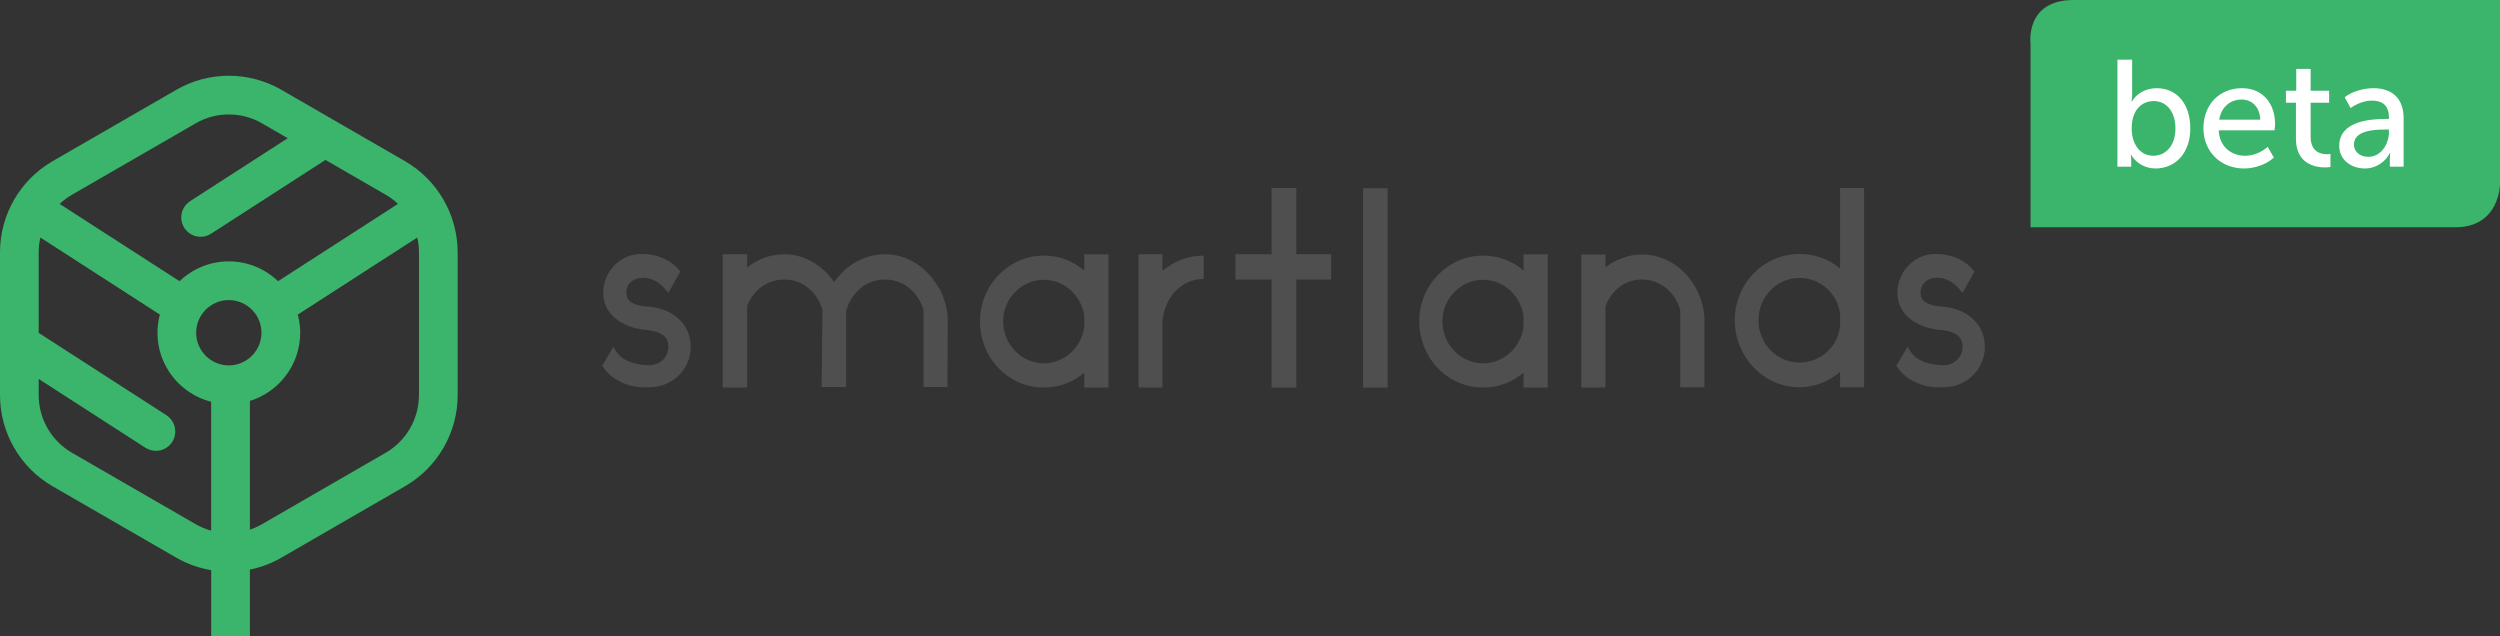
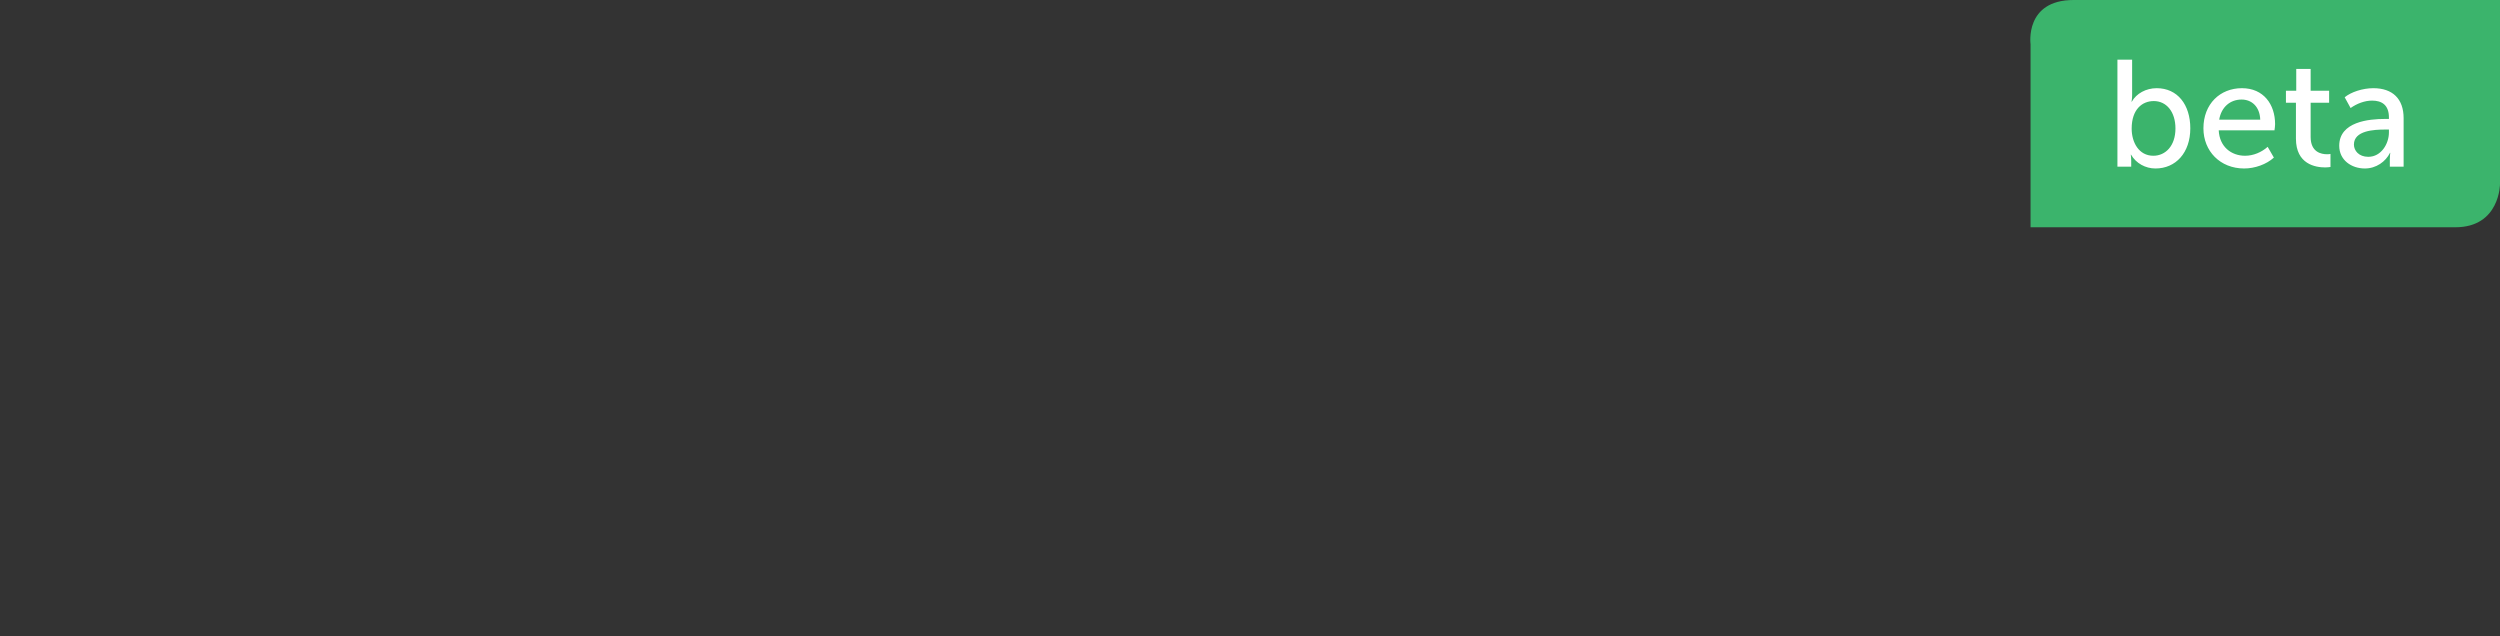
<svg xmlns="http://www.w3.org/2000/svg" width="165" height="42" viewBox="0 0 165 42" fill="none">
  <rect x="0" y="0" width="165" height="42" fill="#333333" stroke="none" />
  <g clip-path="url(#clip0)">
-     <path d="M45.589 22.89C45.589 24.365 44.395 25.56 42.849 25.56H42.498C41.429 25.56 40.375 25.052 39.829 24.26L39.74 24.155L40.477 22.89L40.672 23.19C41.074 23.823 41.901 24.084 42.814 24.104H42.849C43.568 24.104 44.114 23.577 44.114 22.893C44.114 22.28 43.746 21.929 42.814 21.788C41.444 21.734 39.813 20.964 39.813 19.329C39.813 17.924 40.937 16.765 42.287 16.765H42.463C43.357 16.765 44.305 17.186 44.797 17.8L44.902 17.924L44.114 19.329L43.903 19.083C43.481 18.592 43.009 18.346 42.463 18.33C41.882 18.33 41.339 18.646 41.339 19.329C41.339 19.681 41.499 20.188 42.9 20.243C44.538 20.431 45.589 21.469 45.589 22.89Z" fill="#4F4F4F" />
-     <path d="M62.532 25.544H60.952V20.45C60.585 19.256 59.617 18.448 58.423 18.448C57.178 18.448 56.176 19.291 55.844 20.537V25.541H54.228V25.439L54.282 20.45C53.931 19.256 52.967 18.448 51.773 18.448C50.649 18.448 49.72 19.134 49.315 20.185V25.576H47.699V16.781H49.315V17.659C49.998 17.097 50.86 16.781 51.773 16.781C53.108 16.781 54.302 17.519 55.055 18.623C55.812 17.519 57.022 16.781 58.426 16.781C59.917 16.781 61.166 17.659 61.919 18.924C62.29 19.502 62.465 20.188 62.551 20.891L62.532 25.544Z" fill="#4F4F4F" />
    <path d="M73.158 16.781V25.579H71.561V24.595C70.843 25.209 69.93 25.579 68.892 25.579C66.574 25.579 64.678 23.647 64.678 21.207C64.678 18.818 66.574 16.87 68.892 16.87C69.93 16.87 70.84 17.238 71.561 17.854V16.784H73.158V16.781ZM71.561 21.59V20.853C71.37 19.502 70.246 18.464 68.892 18.464C67.417 18.464 66.207 19.709 66.207 21.204C66.207 22.73 67.417 23.979 68.892 23.979C70.243 23.979 71.367 22.944 71.561 21.59Z" fill="#4F4F4F" />
    <path d="M76.724 17.87C77.477 17.257 78.391 16.87 79.444 16.87V18.413C77.918 18.413 76.864 19.677 76.724 21.169V25.576H75.144V16.781H76.724V17.87Z" fill="#4F4F4F" />
    <path d="M87.857 16.781V18.448H85.558V25.579H83.924V18.448H81.535V16.781H83.924V12.406H85.558V16.778H87.857V16.781Z" fill="#4F4F4F" />
-     <path d="M91.58 25.579H89.964V12.425H91.58V25.579Z" fill="#4F4F4F" />
-     <path d="M102.151 16.781V25.579H100.554V24.595C99.836 25.209 98.923 25.579 97.885 25.579C95.567 25.579 93.671 23.647 93.671 21.207C93.671 18.818 95.567 16.87 97.885 16.87C98.92 16.87 99.833 17.238 100.554 17.854V16.784H102.151V16.781ZM100.551 21.59V20.853C100.36 19.502 99.236 18.464 97.882 18.464C96.407 18.464 95.197 19.709 95.197 21.204C95.197 22.73 96.407 23.979 97.882 23.979C99.236 23.979 100.36 22.944 100.551 21.59Z" fill="#4F4F4F" />
+     <path d="M91.58 25.579H89.964H91.58V25.579Z" fill="#4F4F4F" />
    <path d="M112.492 25.56H110.895V20.45C110.563 19.275 109.561 18.448 108.367 18.448C107.243 18.448 106.365 19.151 105.963 20.204V25.579H104.366V16.797H105.963V17.64C106.649 17.129 107.473 16.797 108.367 16.797C110.56 16.797 112.3 18.64 112.492 20.888V25.56Z" fill="#4F4F4F" />
    <path d="M123.028 12.406V25.56H121.447V24.541C120.729 25.154 119.797 25.56 118.762 25.56C116.409 25.56 114.497 23.558 114.497 21.134C114.497 18.71 116.409 16.762 118.762 16.762C119.797 16.762 120.729 17.113 121.447 17.726V12.406H123.028ZM121.447 21.504V20.766C121.307 19.396 120.167 18.343 118.762 18.343C117.271 18.343 116.058 19.588 116.058 21.134C116.058 22.679 117.268 23.925 118.762 23.925C120.167 23.928 121.307 22.874 121.447 21.504Z" fill="#4F4F4F" />
    <path d="M131 22.89C131 24.365 129.806 25.56 128.261 25.56H127.909C126.84 25.56 125.786 25.052 125.24 24.26L125.154 24.155L125.892 22.89L126.086 23.19C126.489 23.823 127.316 24.084 128.229 24.104H128.264C128.982 24.104 129.528 23.577 129.528 22.893C129.528 22.28 129.161 21.929 128.229 21.788C126.859 21.734 125.228 20.964 125.228 19.329C125.228 17.924 126.351 16.765 127.702 16.765H127.877C128.771 16.765 129.72 17.186 130.211 17.8L130.317 17.924L129.528 19.329L129.317 19.083C128.896 18.592 128.423 18.346 127.877 18.33C127.296 18.33 126.754 18.646 126.754 19.329C126.754 19.681 126.913 20.188 128.315 20.243C129.946 20.431 131 21.469 131 22.89Z" fill="#4F4F4F" />
-     <path d="M26.739 10.642L18.569 5.926C16.43 4.69 13.777 4.69 11.637 5.926L3.464 10.642C1.328 11.878 0 14.178 0 16.649V26.086C0 28.555 1.328 30.857 3.464 32.09L11.637 36.807C12.359 37.222 13.138 37.497 13.939 37.631V41.999H16.494V37.592C17.215 37.446 17.918 37.184 18.569 36.807L26.739 32.087C28.878 30.851 30.206 28.552 30.206 26.083V16.649C30.203 14.178 28.875 11.878 26.739 10.642ZM12.915 8.139C13.588 7.749 14.345 7.554 15.101 7.554C15.858 7.554 16.615 7.749 17.288 8.139L18.99 9.122L12.55 13.274V13.277C12.199 13.504 11.963 13.9 11.963 14.35C11.963 15.056 12.535 15.627 13.24 15.627C13.496 15.627 13.732 15.551 13.93 15.423V15.426L21.48 10.556L25.462 12.855C25.756 13.025 26.024 13.229 26.266 13.456L18.352 18.559C17.506 17.751 16.363 17.25 15.101 17.25C13.84 17.25 12.697 17.751 11.851 18.559L3.937 13.459C4.179 13.232 4.447 13.028 4.741 12.859L12.915 8.139ZM15.101 24.116C13.914 24.116 12.946 23.148 12.946 21.96C12.946 20.772 13.914 19.805 15.101 19.805C16.289 19.805 17.257 20.772 17.257 21.96C17.257 23.148 16.289 24.116 15.101 24.116ZM12.915 34.597L4.741 29.877C3.394 29.098 2.554 27.645 2.554 26.086V25.01L9.6 29.554V29.551C9.798 29.679 10.035 29.756 10.29 29.756C10.996 29.756 11.567 29.184 11.567 28.478C11.567 28.028 11.334 27.635 10.98 27.405V27.402L2.554 21.97V16.649C2.554 16.32 2.592 15.995 2.666 15.678L10.552 20.763C10.45 21.146 10.392 21.545 10.392 21.96C10.392 24.154 11.902 26 13.936 26.52V35.022C13.582 34.926 13.24 34.782 12.915 34.597ZM27.649 26.086C27.649 27.645 26.809 29.098 25.462 29.877L17.292 34.597C17.036 34.744 16.768 34.865 16.494 34.955V26.46C18.416 25.866 19.814 24.074 19.814 21.96C19.814 21.545 19.753 21.146 19.654 20.763L27.54 15.678C27.614 15.995 27.652 16.32 27.652 16.649V26.086H27.649Z" fill="#3BB46C" />
  </g>
  <path d="M165 12.143V0H136.863C133.606 0 134.017 2.923 134.017 2.923V15H162.048C165 15 165 12.143 165 12.143Z" fill="#3BB46C" />
  <path d="M139.75 11H140.66V10.59C140.66 10.36 140.63 10.21 140.63 10.21H140.65C140.98 10.78 141.6 11.12 142.26 11.12C143.6 11.12 144.56 10.08 144.56 8.47C144.56 6.9 143.71 5.82 142.34 5.82C141.64 5.82 141 6.17 140.7 6.71H140.68C140.68 6.71 140.72 6.53 140.72 6.28V3.94H139.75V11ZM140.69 8.49C140.69 7.21 141.39 6.67 142.15 6.67C142.99 6.67 143.58 7.38 143.58 8.48C143.58 9.63 142.92 10.28 142.12 10.28C141.16 10.28 140.69 9.39 140.69 8.49ZM145.426 8.47C145.426 9.97 146.526 11.12 148.116 11.12C148.816 11.12 149.586 10.85 150.076 10.4L149.666 9.69C149.266 10.05 148.716 10.28 148.176 10.28C147.266 10.28 146.486 9.69 146.436 8.6H150.116C150.136 8.46 150.156 8.32 150.156 8.19C150.156 6.89 149.396 5.82 147.966 5.82C146.526 5.82 145.426 6.86 145.426 8.47ZM146.466 7.9C146.606 7.06 147.196 6.57 147.946 6.57C148.606 6.57 149.146 7.03 149.176 7.9H146.466ZM151.532 9.15C151.532 10.84 152.822 11.05 153.472 11.05C153.622 11.05 153.732 11.03 153.812 11.02V10.16C153.712 10.18 153.652 10.18 153.582 10.18C153.212 10.18 152.502 10.05 152.502 9.04V6.78H153.722V5.99H152.502V4.55H151.552V5.99H150.872V6.78H151.532V9.15ZM154.389 9.62C154.389 10.57 155.199 11.12 156.079 11.12C156.829 11.12 157.449 10.67 157.739 10.09H157.759C157.759 10.09 157.729 10.26 157.729 10.49V11H158.639V7.8C158.639 6.52 157.909 5.82 156.639 5.82C155.929 5.82 155.159 6.08 154.749 6.42L155.139 7.13C155.549 6.84 156.059 6.64 156.559 6.64C157.189 6.64 157.669 6.92 157.669 7.75V7.85H157.409C156.359 7.85 154.389 8.03 154.389 9.62ZM155.359 9.54C155.359 8.61 156.699 8.55 157.419 8.55H157.669V8.74C157.669 9.49 157.159 10.35 156.309 10.35C155.679 10.35 155.359 9.94 155.359 9.54Z" fill="white" />
  <defs>
    <clipPath id="clip0">
-       <rect width="131" height="37" fill="white" transform="translate(0 5)" />
-     </clipPath>
+       </clipPath>
  </defs>
</svg>